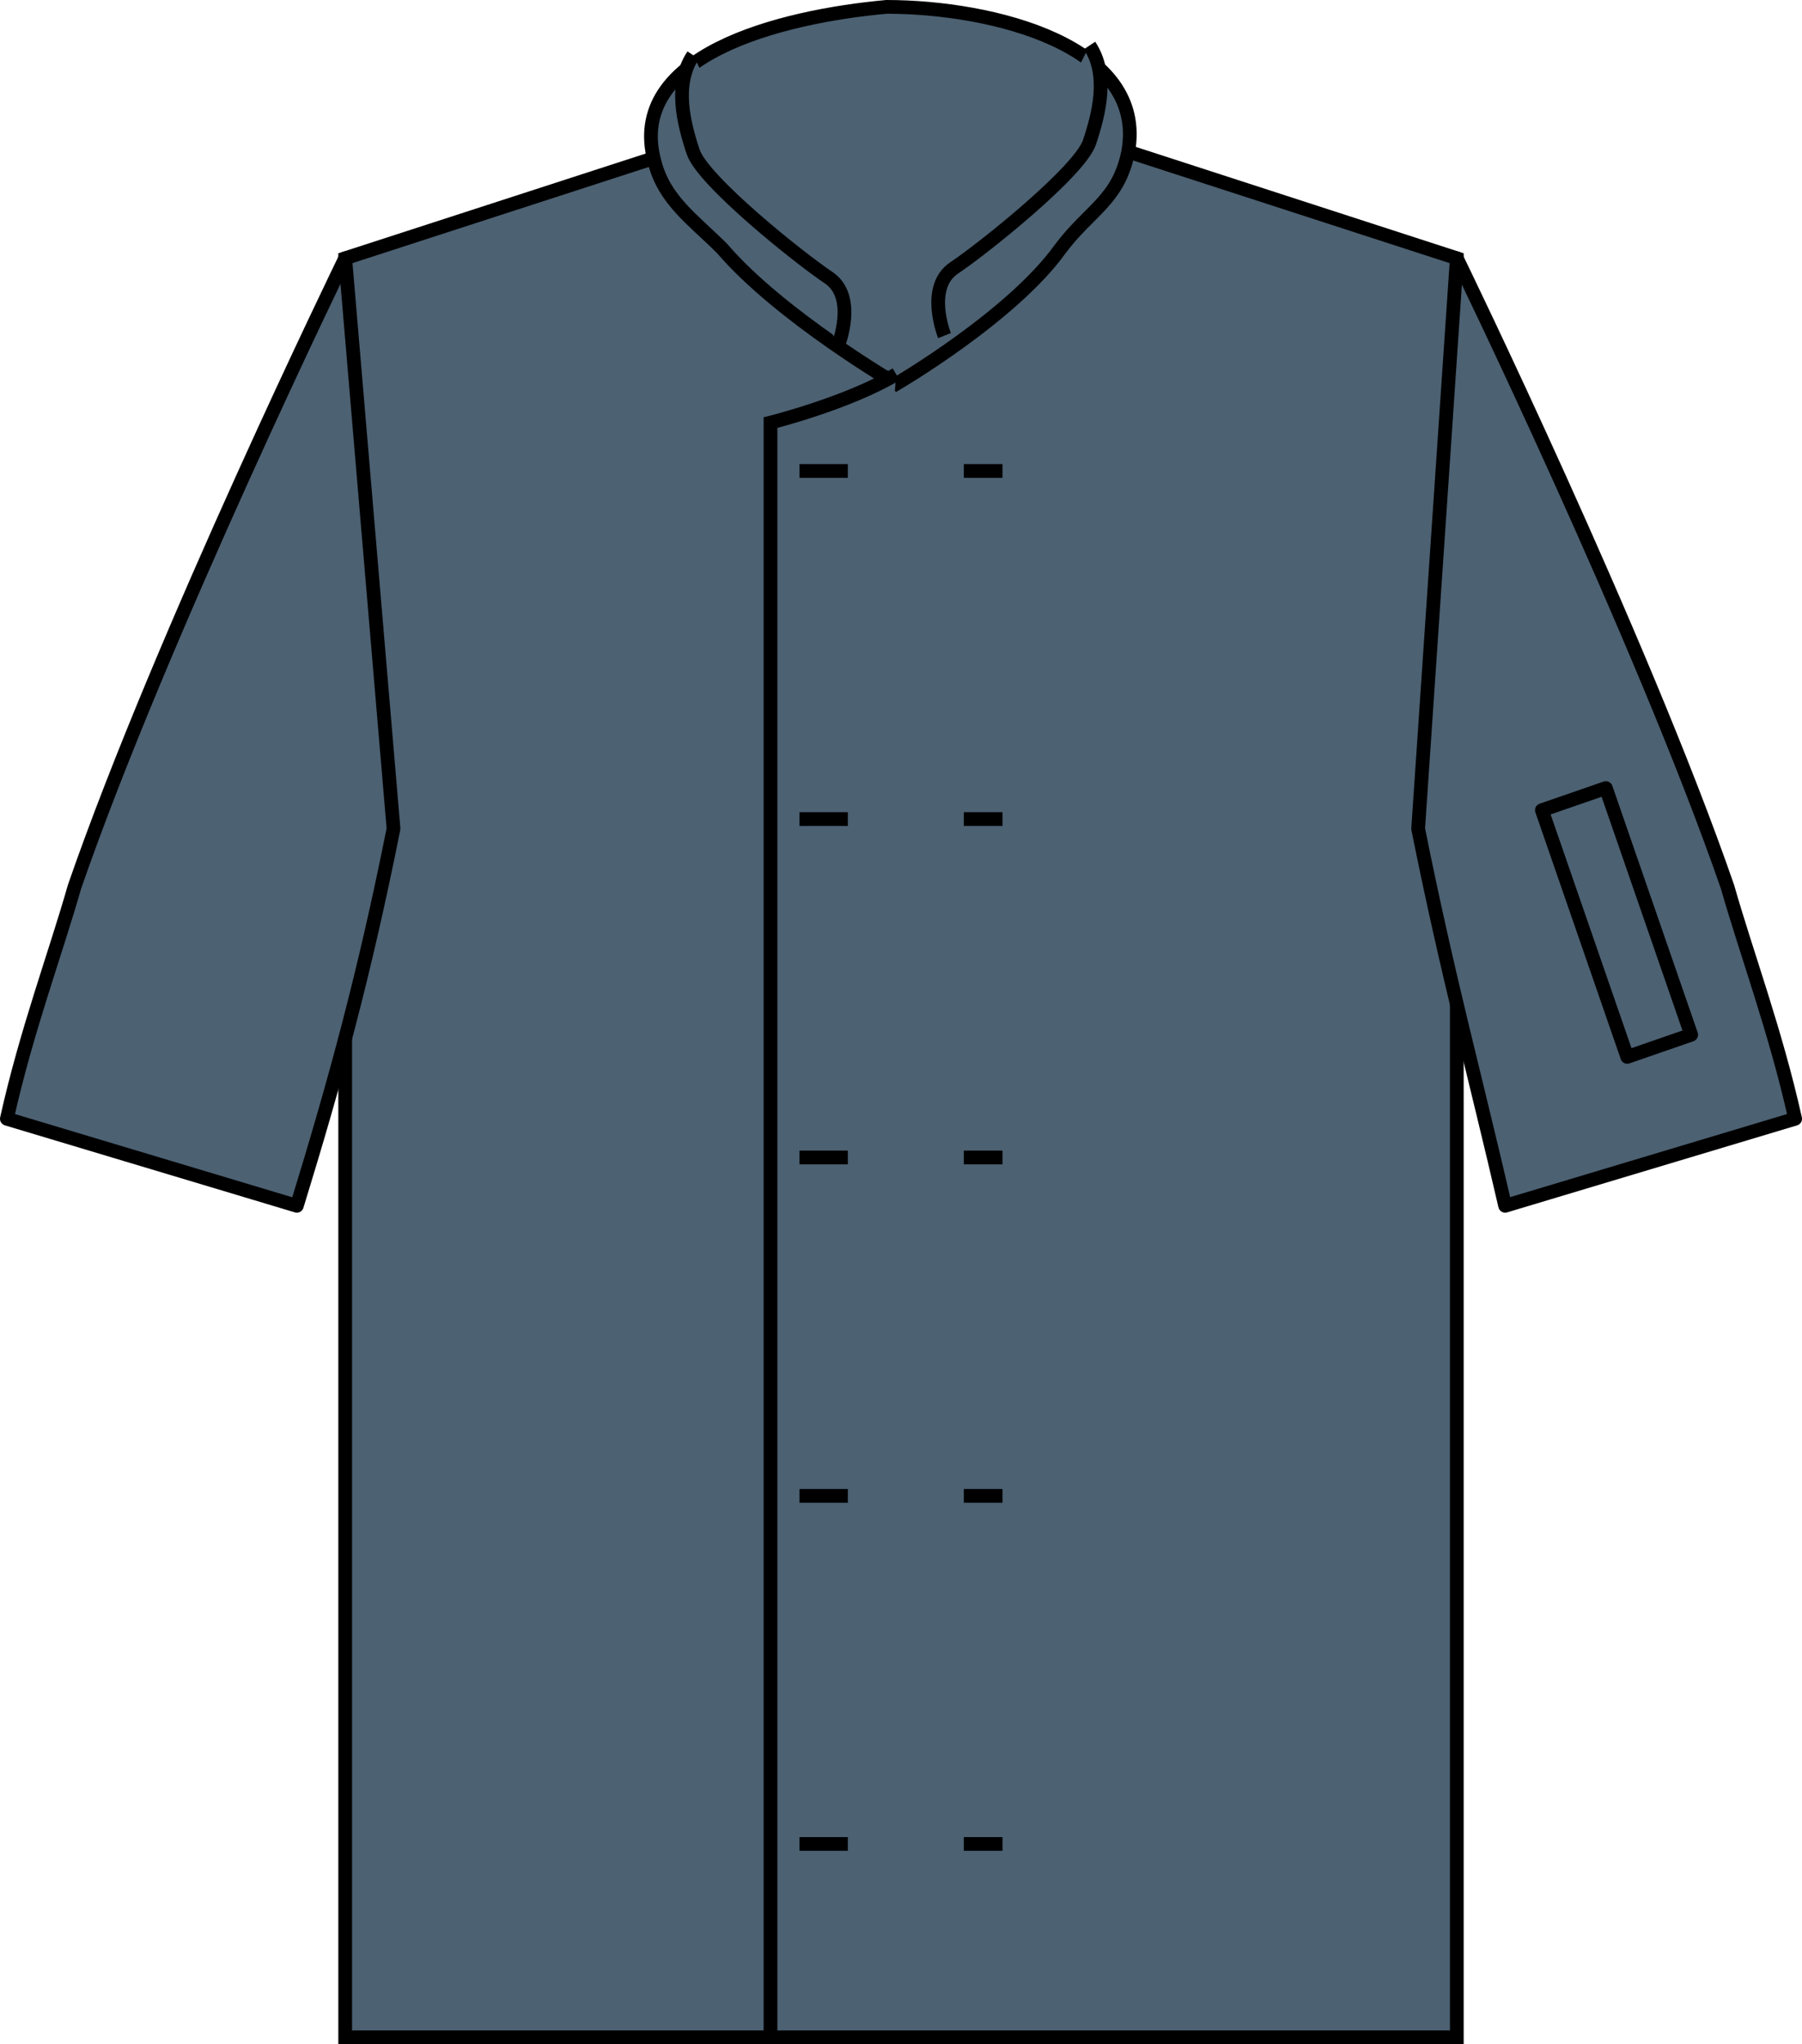
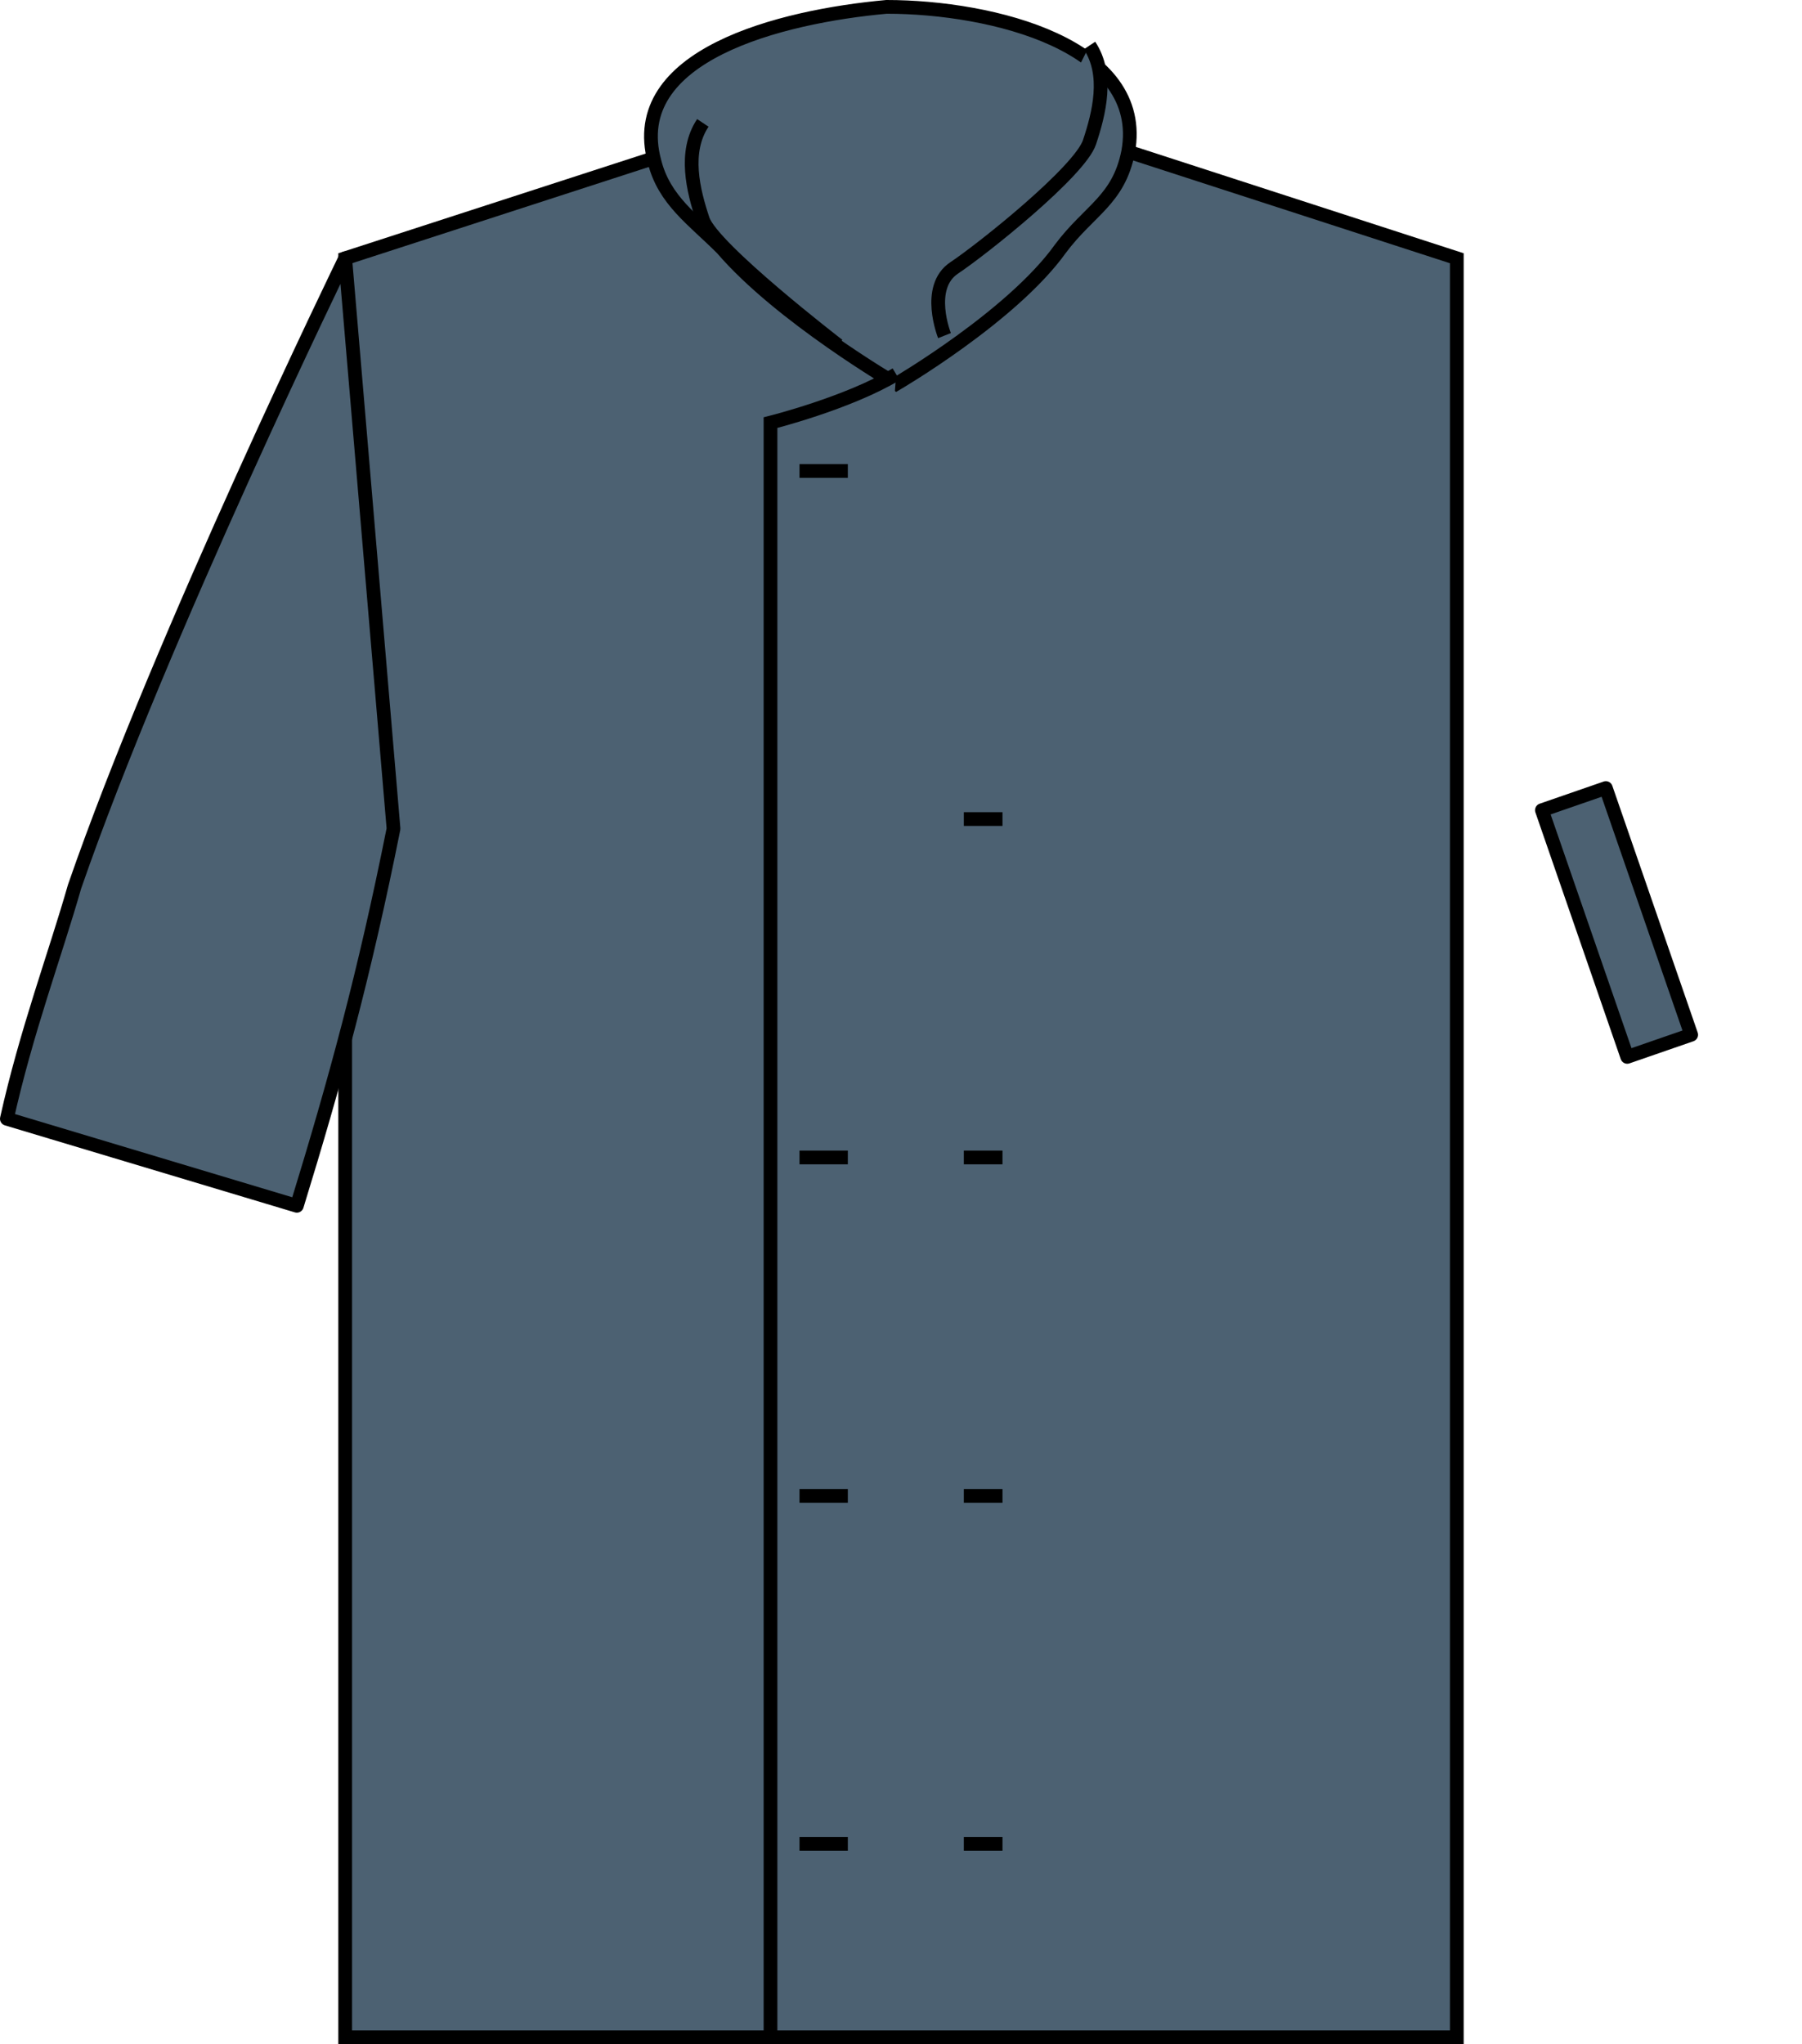
<svg xmlns="http://www.w3.org/2000/svg" version="1.1" id="steel" x="0px" y="0px" viewBox="0 0 18.642 21.142" style="enable-background:new 0 0 18.642 21.142;" xml:space="preserve">
  <g>
    <path style="fill:#4C6172;stroke:#000000;stroke-width:0.142;stroke-miterlimit:3.864;" d="M3.571,2.671l3.7-1.2   c0,0,1.2-0.1,2-0.1s2.1,0.1,2.1,0.1l3.7,1.2v18.4h-11.5V2.671L3.571,2.671z" />
    <path style="fill:#4C6172;stroke:#000000;stroke-width:0.142;stroke-miterlimit:3.864;" d="M9.271,3.971c0,0,1.2-0.7,1.7-1.4   c0.3-0.4,0.6-0.5,0.7-1c0.2-1.1-1.4-1.5-2.5-1.5c-1.1,0.1-2.7,0.5-2.4,1.6c0.1,0.4,0.4,0.6,0.7,0.9   C8.071,3.271,9.271,3.971,9.271,3.971L9.271,3.971z" />
    <path style="fill:#4C6172;stroke:#000000;stroke-width:0.142;stroke-miterlimit:3.864;" d="M7.971,21.071c0,0,0-16.4,0-16.7   c0,0,0.8-0.2,1.3-0.5" />
-     <path style="fill:#4C6172;stroke:#000000;stroke-width:0.142;stroke-miterlimit:3.864;" d="M8.671,3.571c0,0,0.2-0.5-0.1-0.7   s-1.3-1-1.4-1.3s-0.2-0.7,0-1" />
+     <path style="fill:#4C6172;stroke:#000000;stroke-width:0.142;stroke-miterlimit:3.864;" d="M8.671,3.571s-1.3-1-1.4-1.3s-0.2-0.7,0-1" />
    <path style="fill:#4C6172;stroke:#000000;stroke-width:0.142;stroke-miterlimit:3.864;" d="M9.771,3.471c0,0-0.2-0.5,0.1-0.7   s1.3-1,1.4-1.3s0.2-0.7,0-1" />
    <line style="fill:none;stroke:#000000;stroke-width:0.142;stroke-miterlimit:3.864;" x1="8.271" y1="4.871" x2="8.771" y2="4.871" />
-     <line style="fill:none;stroke:#000000;stroke-width:0.142;stroke-miterlimit:3.864;" x1="9.971" y1="4.871" x2="10.371" y2="4.871" />
-     <line style="fill:none;stroke:#000000;stroke-width:0.142;stroke-miterlimit:3.864;" x1="8.271" y1="8.471" x2="8.771" y2="8.471" />
    <line style="fill:none;stroke:#000000;stroke-width:0.142;stroke-miterlimit:3.864;" x1="9.971" y1="8.471" x2="10.371" y2="8.471" />
    <line style="fill:none;stroke:#000000;stroke-width:0.142;stroke-miterlimit:3.864;" x1="8.271" y1="11.971" x2="8.771" y2="11.971" />
    <line style="fill:none;stroke:#000000;stroke-width:0.142;stroke-miterlimit:3.864;" x1="9.971" y1="11.971" x2="10.371" y2="11.971" />
    <line style="fill:none;stroke:#000000;stroke-width:0.142;stroke-miterlimit:3.864;" x1="8.271" y1="15.471" x2="8.771" y2="15.471" />
    <line style="fill:none;stroke:#000000;stroke-width:0.142;stroke-miterlimit:3.864;" x1="9.971" y1="15.471" x2="10.371" y2="15.471" />
    <line style="fill:none;stroke:#000000;stroke-width:0.142;stroke-miterlimit:3.864;" x1="8.271" y1="19.071" x2="8.771" y2="19.071" />
    <line style="fill:none;stroke:#000000;stroke-width:0.142;stroke-miterlimit:3.864;" x1="9.971" y1="19.071" x2="10.371" y2="19.071" />
    <g>
      <path style="fill:#4C6172;stroke:#000000;stroke-width:0.142;stroke-linejoin:round;stroke-miterlimit:3.864;" d="M4.071,8.571    l-0.5-5.9c0,0-1.9,3.9-2.8,6.5c-0.2,0.7-0.5,1.5-0.7,2.4l3,0.9C3.471,11.171,3.771,10.071,4.071,8.571z" />
    </g>
    <g>
-       <path style="fill:#4C6172;stroke:#000000;stroke-width:0.142;stroke-linejoin:round;stroke-miterlimit:3.864;" d="M14.671,8.571    l0.4-5.9c0,0,1.9,3.9,2.8,6.5c0.2,0.7,0.5,1.5,0.7,2.4l-3,0.9C15.271,11.171,14.971,10.071,14.671,8.571z" />
-     </g>
+       </g>
    <rect x="16.374" y="8.189" transform="matrix(0.945 -0.327 0.327 0.945 -2.2 5.995)" style="fill:#4C6172;stroke:#000000;stroke-width:0.142;stroke-linejoin:round;stroke-miterlimit:3.864;" width="0.7" height="2.7" />
  </g>
</svg>